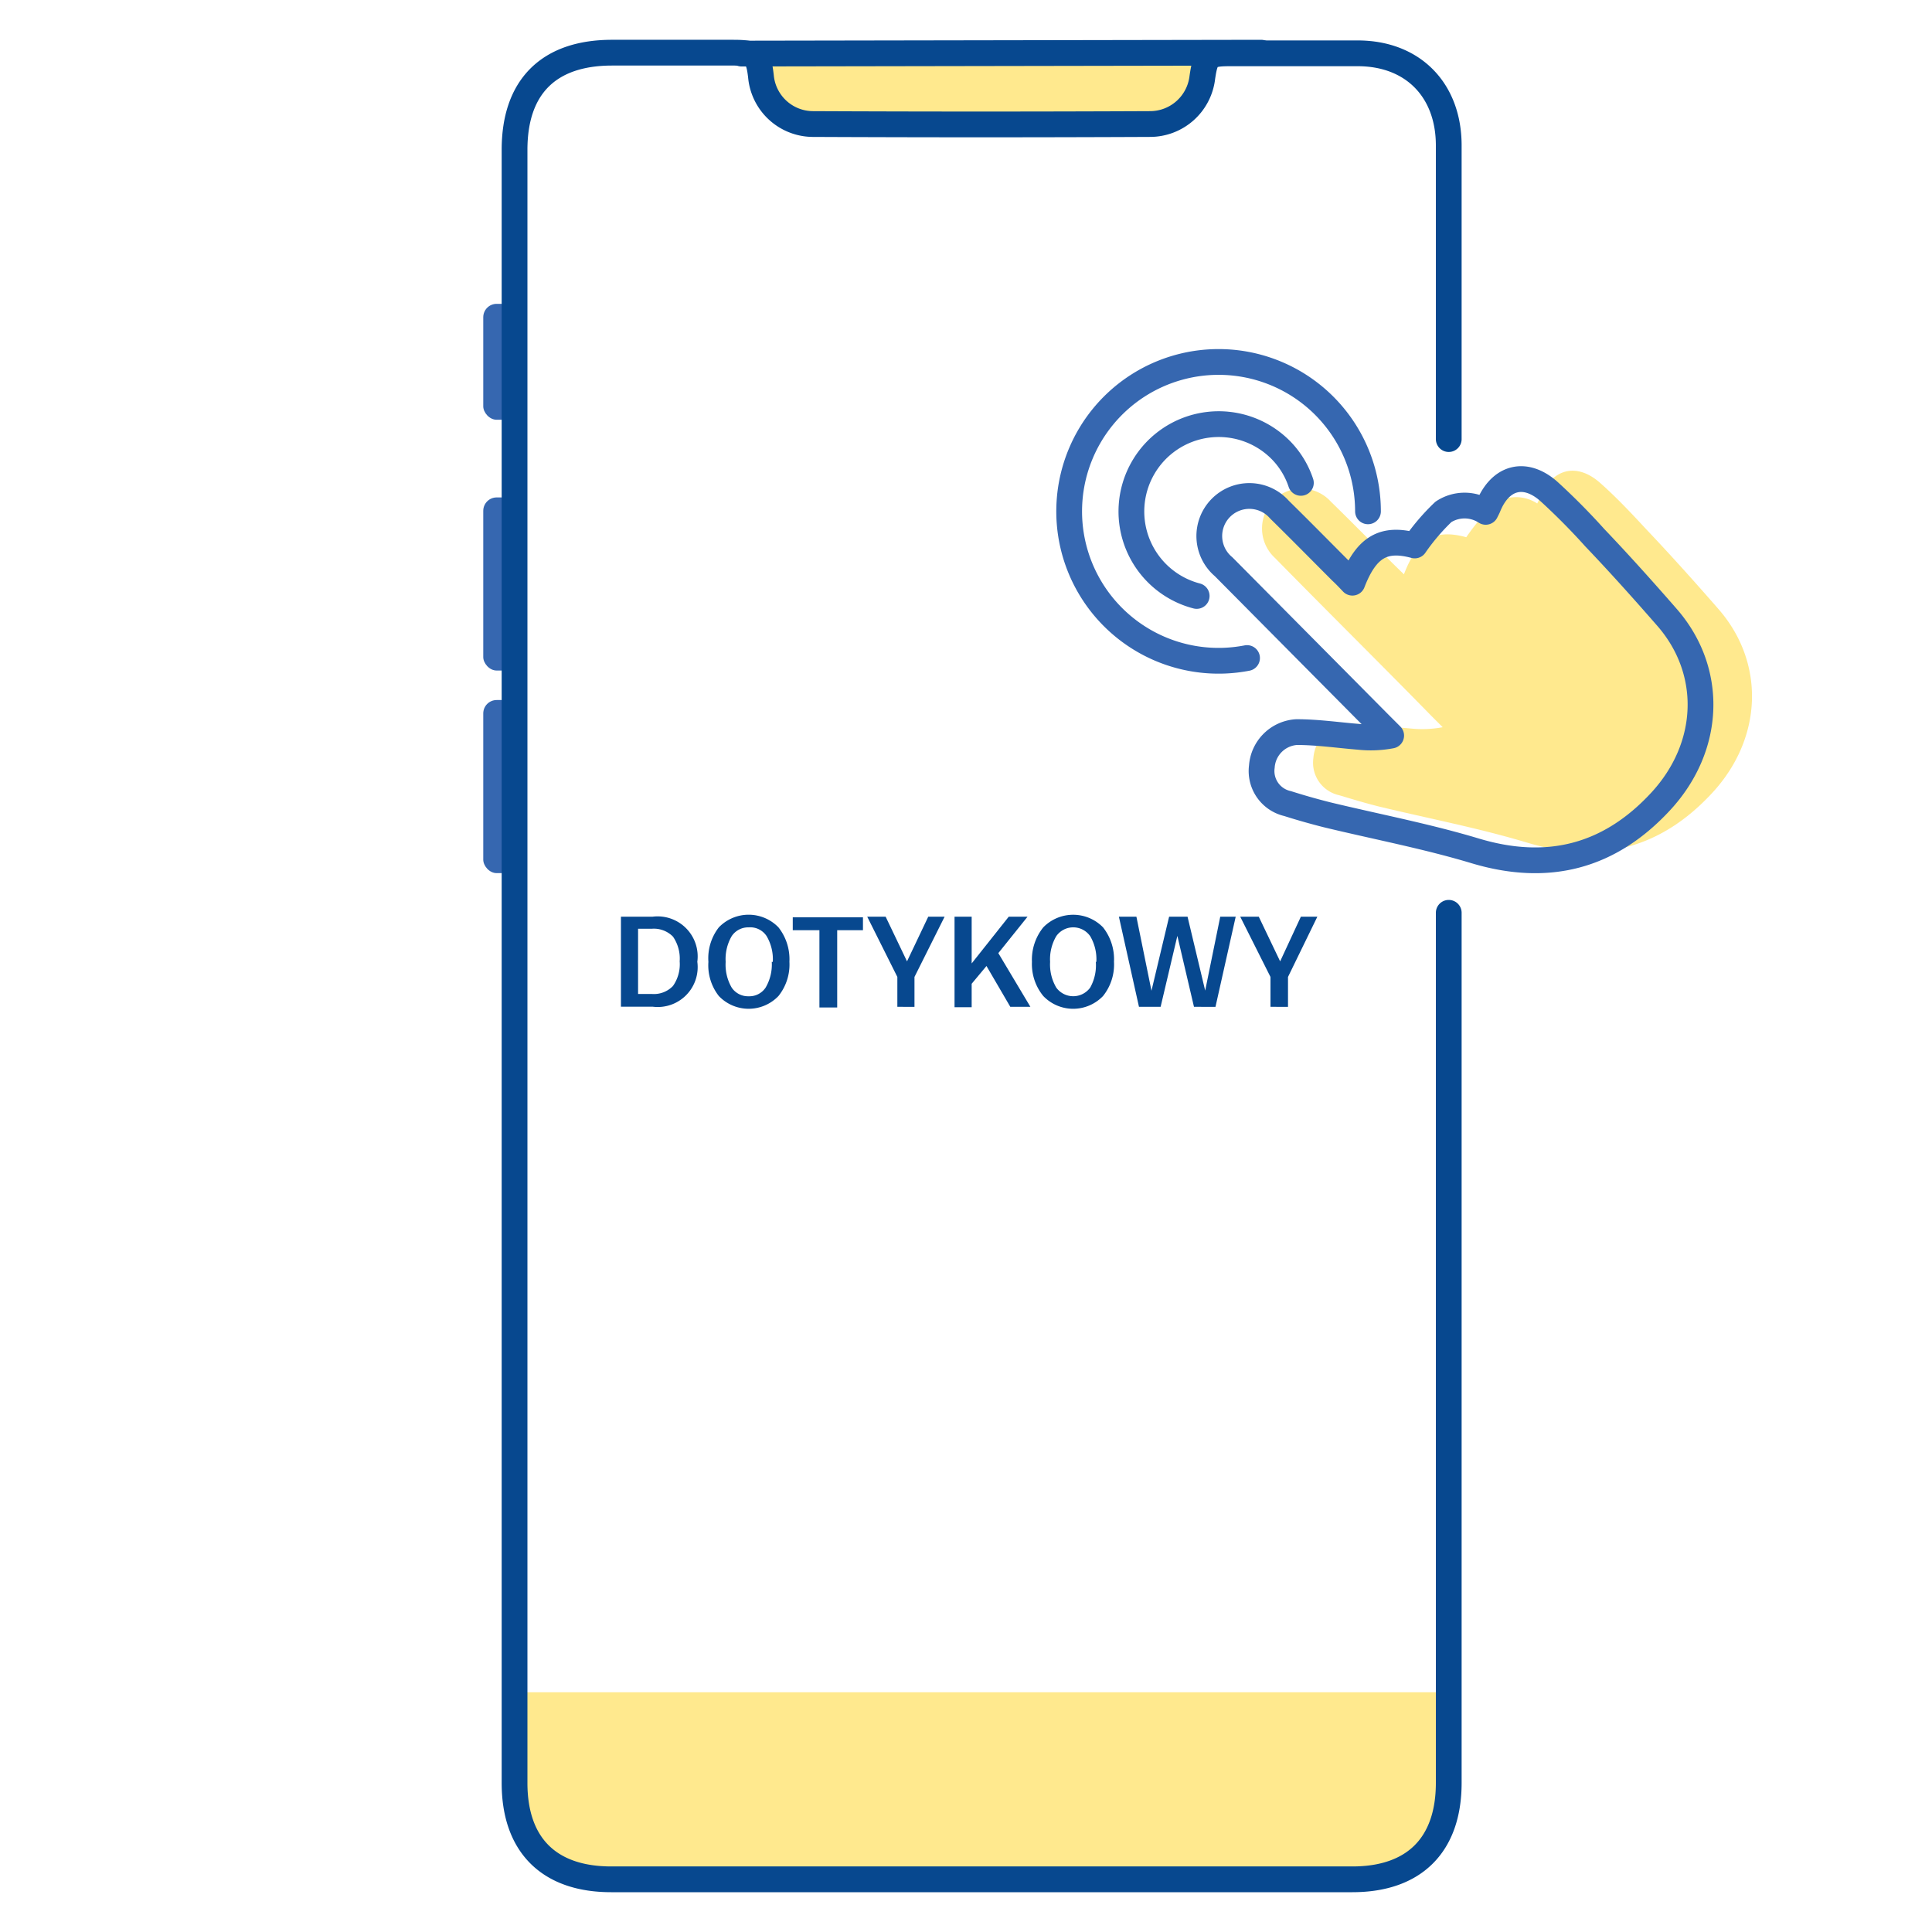
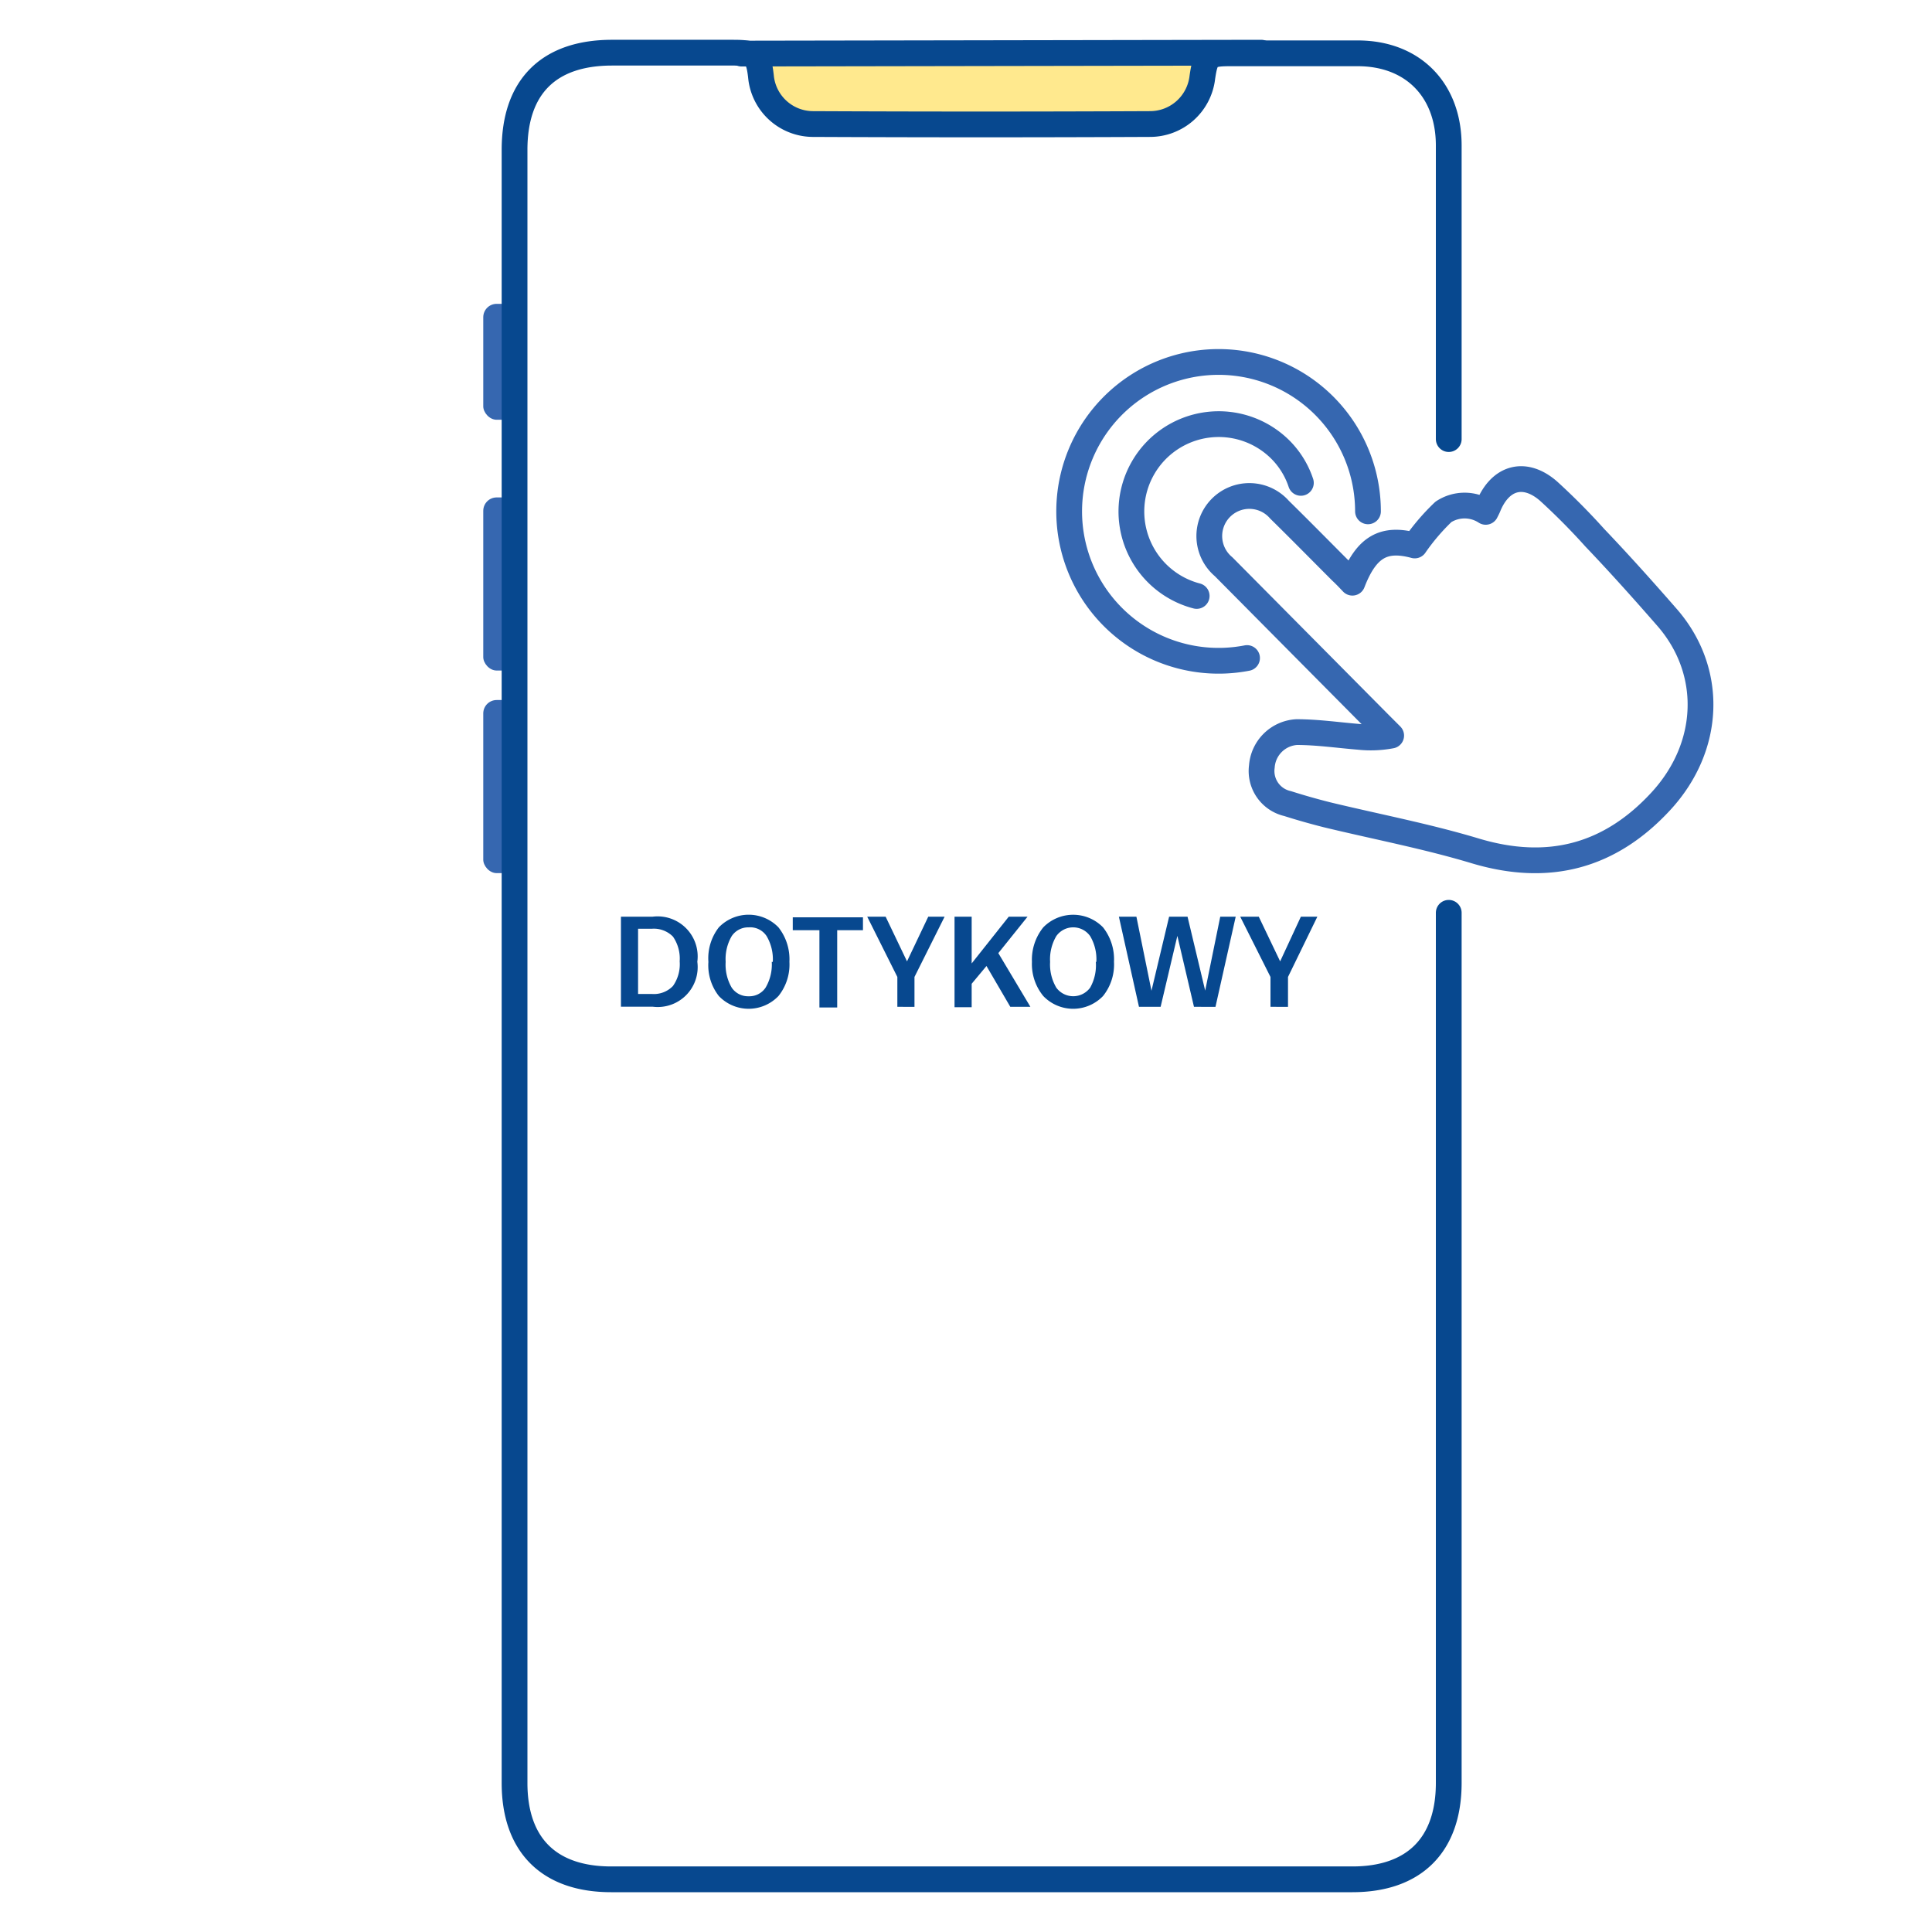
<svg xmlns="http://www.w3.org/2000/svg" id="Warstwa_1" data-name="Warstwa 1" viewBox="0 0 150 150">
  <defs>
    <style>.cls-1{fill:#ffdb43;opacity:0.6;}.cls-2{fill:#3667b0;}.cls-3,.cls-5{fill:none;stroke-linecap:round;stroke-linejoin:round;stroke-width:2px;}.cls-3{stroke:#07488f;}.cls-4{fill:#07488f;}.cls-5{stroke:#3667b0;}</style>
  </defs>
  <title>ikonki</title>
-   <path class="cls-1" d="M39.28,131.39h73.2a0,0,0,0,1,0,0v8.23a5.88,5.88,0,0,1-5.88,5.88H45.16a5.88,5.88,0,0,1-5.88-5.88v-8.23A0,0,0,0,1,39.28,131.39Z" />
  <rect class="cls-1" x="58.78" y="4.09" width="34.43" height="5.22" rx="2.61" />
  <rect class="cls-2" x="37.52" y="23.59" width="2.43" height="9" rx="1.04" />
  <rect class="cls-2" x="37.52" y="38.62" width="2.43" height="13.44" rx="1.04" />
  <rect class="cls-2" x="37.52" y="54.35" width="2.43" height="13.44" rx="1.04" />
  <path class="cls-3" d="M112.48,70.87v67.55c0,4.82-2.68,7.49-7.48,7.49H47.45c-4.82,0-7.5-2.66-7.5-7.48V11.63c0-4.9,2.66-7.54,7.57-7.54h9.37c1.74,0,2,.18,2.19,1.84a4.07,4.07,0,0,0,4,3.7q13.08.06,26.17,0A4.09,4.09,0,0,0,93.35,6c.25-1.68.45-1.86,2.17-1.86,3.29,0,6.59,0,9.89,0,4.27,0,7.06,2.83,7.07,7.13V34.09" />
  <path class="cls-4" d="M48.21,71.17h2.47a3.11,3.11,0,0,1,3.46,3.5h0a3.1,3.1,0,0,1-3.46,3.49H48.21Zm1.33,6h1.05a2.05,2.05,0,0,0,1.66-.62,2.93,2.93,0,0,0,.52-1.91h0a3,3,0,0,0-.52-1.92,2.08,2.08,0,0,0-1.66-.61H49.54Z" />
  <path class="cls-4" d="M55,74.68h0A3.91,3.91,0,0,1,55.81,72a3.22,3.22,0,0,1,4.63,0,4,4,0,0,1,.85,2.67h0a3.91,3.91,0,0,1-.85,2.66,3.2,3.2,0,0,1-4.63,0A3.86,3.86,0,0,1,55,74.68Zm5,0h0a3.54,3.54,0,0,0-.48-2A1.52,1.52,0,0,0,58.13,72a1.54,1.54,0,0,0-1.32.68,3.54,3.54,0,0,0-.47,2h0a3.54,3.54,0,0,0,.47,2,1.53,1.53,0,0,0,1.32.67,1.51,1.51,0,0,0,1.31-.67A3.54,3.54,0,0,0,59.92,74.68Z" />
  <path class="cls-4" d="M63.62,72.22H61.55v-1H67v1H65v6H63.62Z" />
  <path class="cls-4" d="M69.67,75.85l-2.34-4.68h1.43l1.66,3.47,1.65-3.47h1.27L71,75.85v2.32H69.67Z" />
  <path class="cls-4" d="M74.11,71.17h1.33V74.8l2.88-3.63h1.46L77.51,74,80,78.17H78.44L76.59,75l-1.15,1.38v1.82H74.11Z" />
  <path class="cls-4" d="M80.12,74.68h0A4,4,0,0,1,81,72a3.24,3.24,0,0,1,4.64,0,4,4,0,0,1,.85,2.67h0a3.91,3.91,0,0,1-.85,2.66,3.21,3.21,0,0,1-4.64,0A3.91,3.91,0,0,1,80.12,74.68Zm5,0h0a3.54,3.54,0,0,0-.48-2,1.61,1.61,0,0,0-2.63,0,3.54,3.54,0,0,0-.48,2h0a3.54,3.54,0,0,0,.48,2,1.63,1.63,0,0,0,2.63,0A3.54,3.54,0,0,0,85.08,74.68Z" />
  <path class="cls-4" d="M86.87,71.17h1.36l1.17,5.75,1.37-5.75H92.2l1.37,5.74,1.17-5.74h1.2l-1.57,7H92.7l-1.29-5.51-1.3,5.51H88.43Z" />
  <path class="cls-4" d="M98.64,75.85l-2.35-4.68h1.44l1.66,3.47L101,71.17h1.28L100,75.85v2.32H98.64Z" />
  <line class="cls-3" x1="57.57" y1="4.16" x2="97.92" y2="4.09" />
-   <path class="cls-1" d="M109,44.59c1.09-2.82,2.46-3.53,4.84-2.88a16.79,16.79,0,0,1,2.22-2.62,3,3,0,0,1,3.29,0c.08-.16.14-.27.19-.39.92-2.31,2.84-2.84,4.69-1.21,1.27,1.12,2.44,2.37,3.59,3.61,1.9,2,3.79,4.11,5.62,6.21,3.61,4.15,3.44,10-.52,14.27s-8.71,5.54-14.36,3.84c-3.79-1.14-7.69-1.88-11.53-2.81-1-.25-2-.55-3.06-.87a2.58,2.58,0,0,1-2-2.88,2.88,2.88,0,0,1,2.7-2.67c1.62,0,3.23.24,4.85.37a8.47,8.47,0,0,0,2.49-.1l-.86-.86C107.12,51.48,103,47.41,99,43.33a3.11,3.11,0,0,1,.55-5,3.07,3.07,0,0,1,3.78.62c1.62,1.58,3.21,3.2,4.81,4.8Z" />
  <path class="cls-5" d="M105,45.24c1.09-2.82,2.46-3.53,4.84-2.89a16.66,16.66,0,0,1,2.23-2.61,3,3,0,0,1,3.28,0c.08-.16.14-.27.19-.39.93-2.31,2.84-2.84,4.7-1.21a50.8,50.8,0,0,1,3.58,3.61c1.91,2,3.79,4.1,5.63,6.21,3.6,4.15,3.43,10-.52,14.27s-8.71,5.53-14.37,3.84c-3.78-1.14-7.68-1.88-11.53-2.81q-1.55-.39-3.06-.87a2.59,2.59,0,0,1-2-2.88,2.88,2.88,0,0,1,2.7-2.67c1.62,0,3.24.24,4.85.37a8.46,8.46,0,0,0,2.49-.1l-.86-.86L95,44a3.11,3.11,0,1,1,4.34-4.43c1.61,1.58,3.2,3.2,4.8,4.8C104.4,44.61,104.66,44.88,105,45.24Z" />
  <path class="cls-5" d="M101,37.49A6.58,6.58,0,0,0,99.4,34.9a6.78,6.78,0,1,0-6.49,11.37" />
  <path class="cls-5" d="M106.21,39.7a11.6,11.6,0,1,0-9.39,11.39" />
</svg>